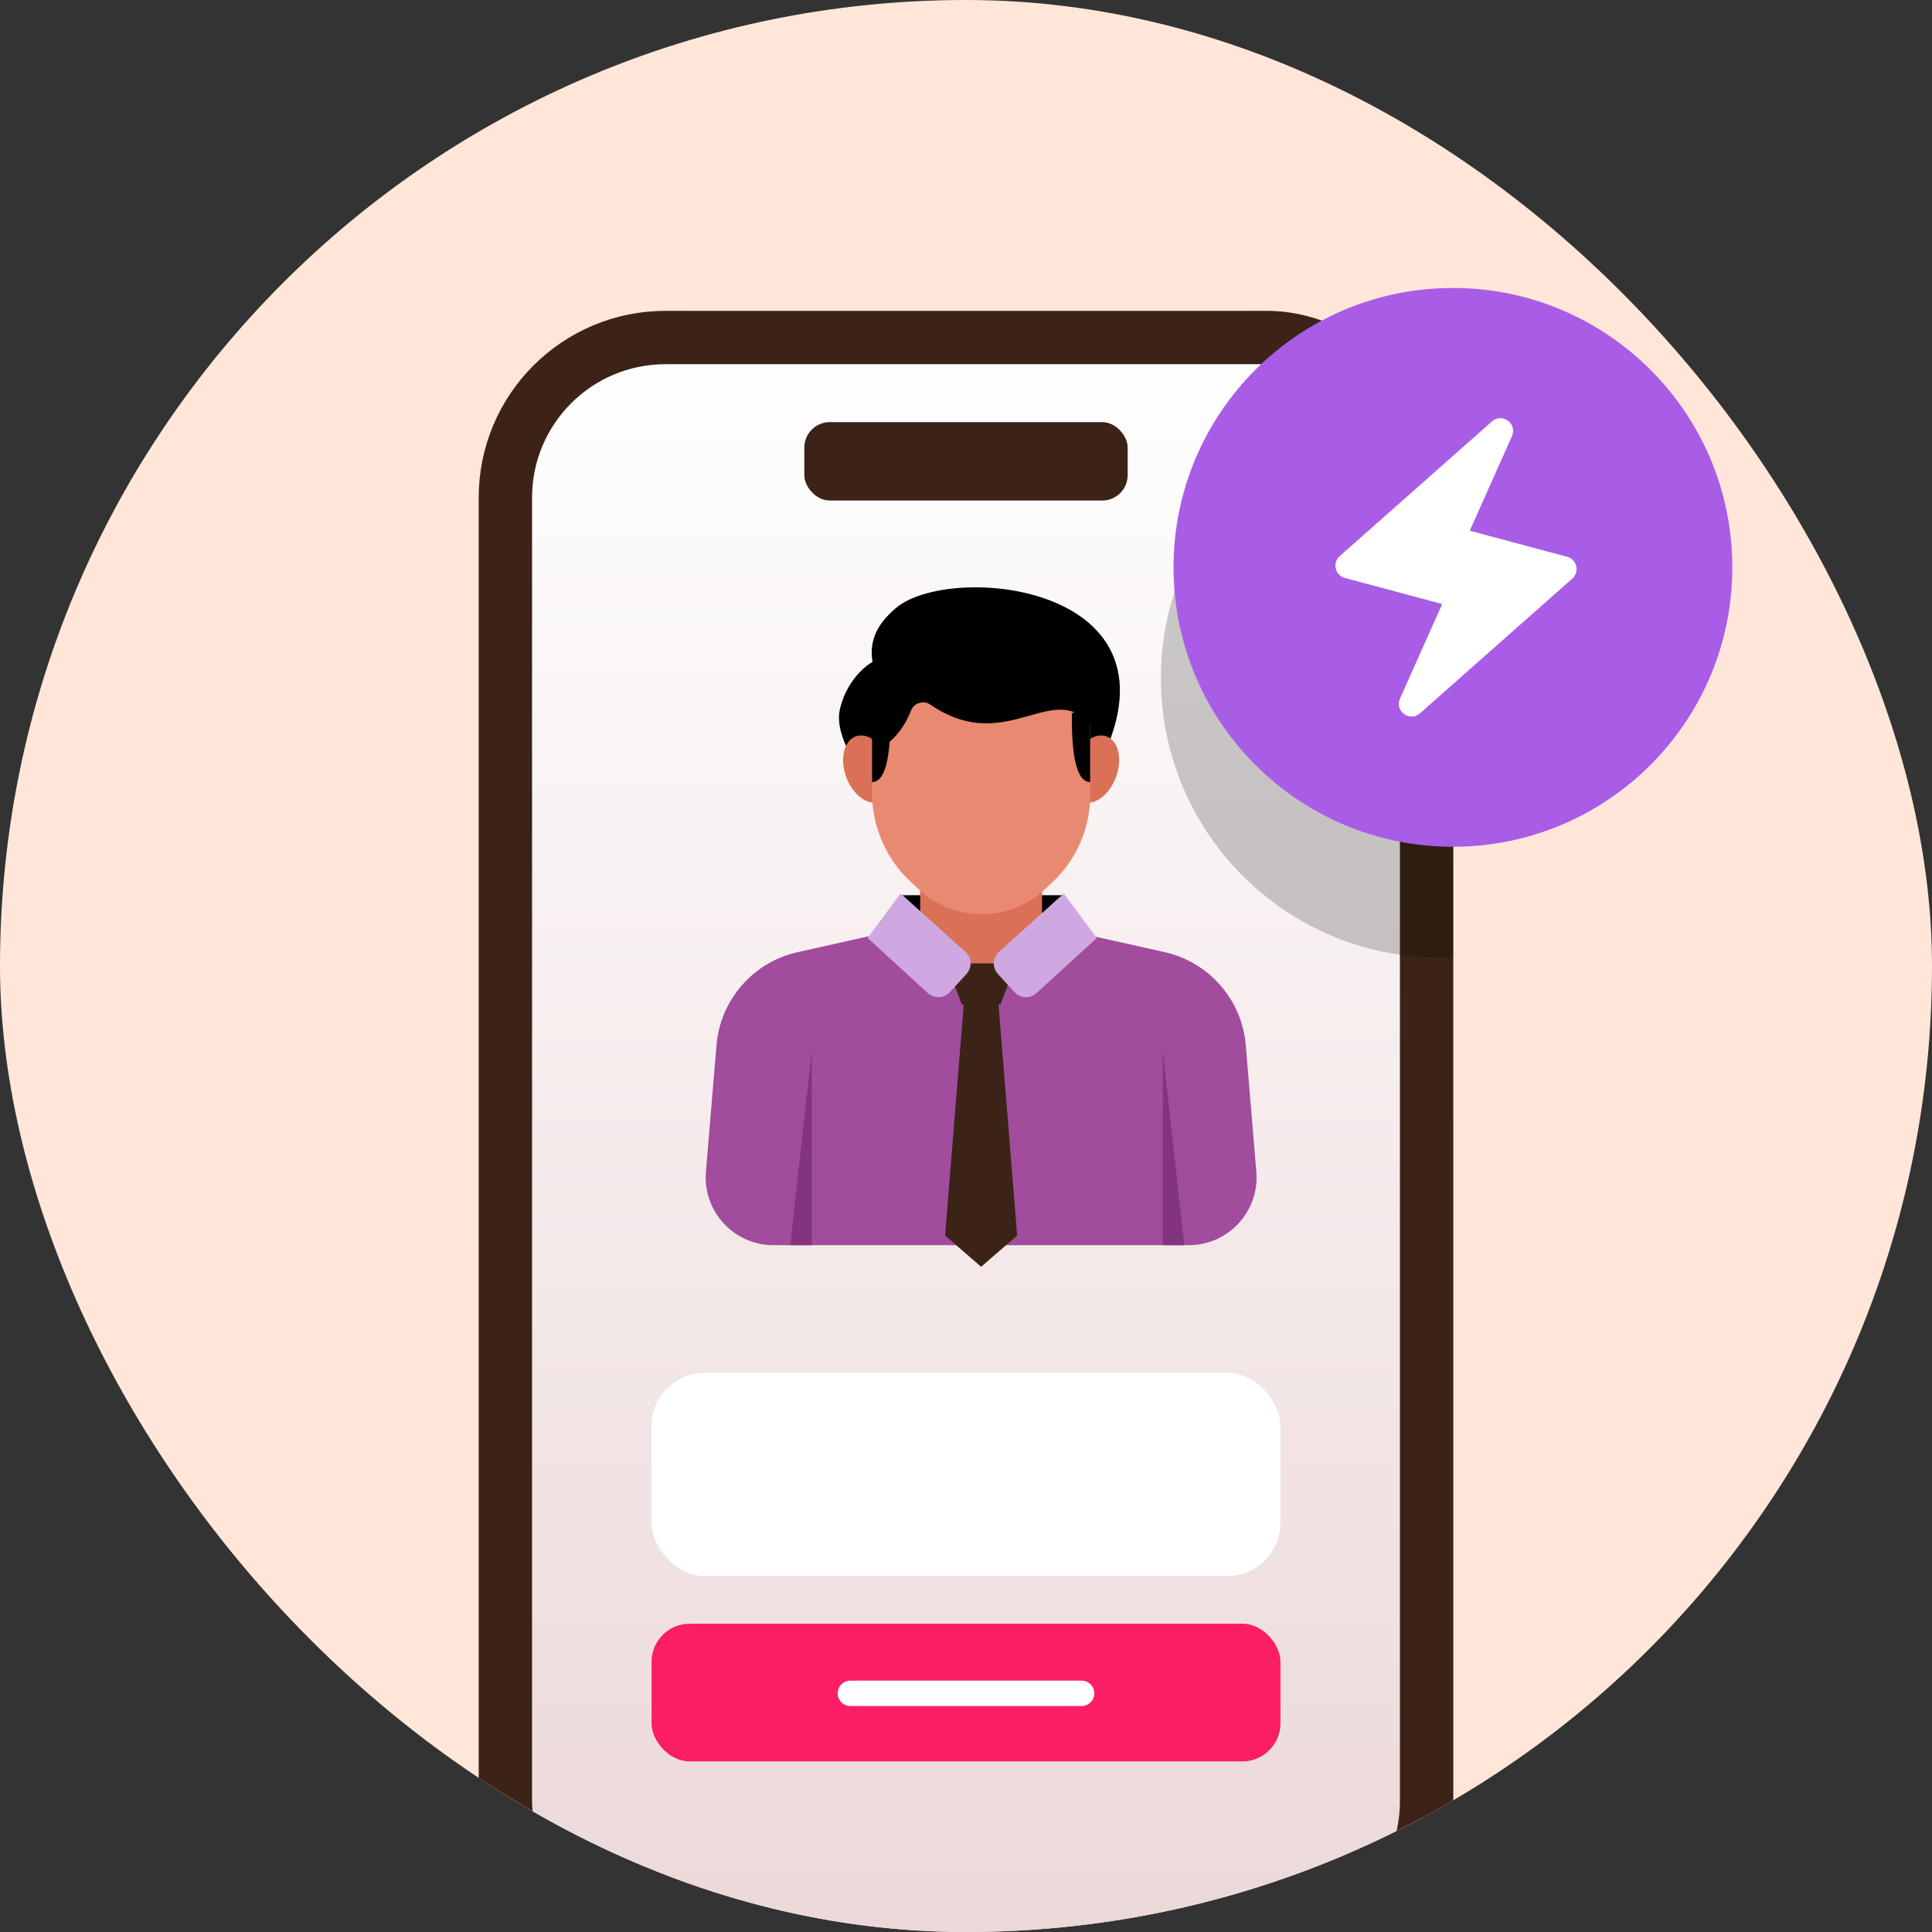
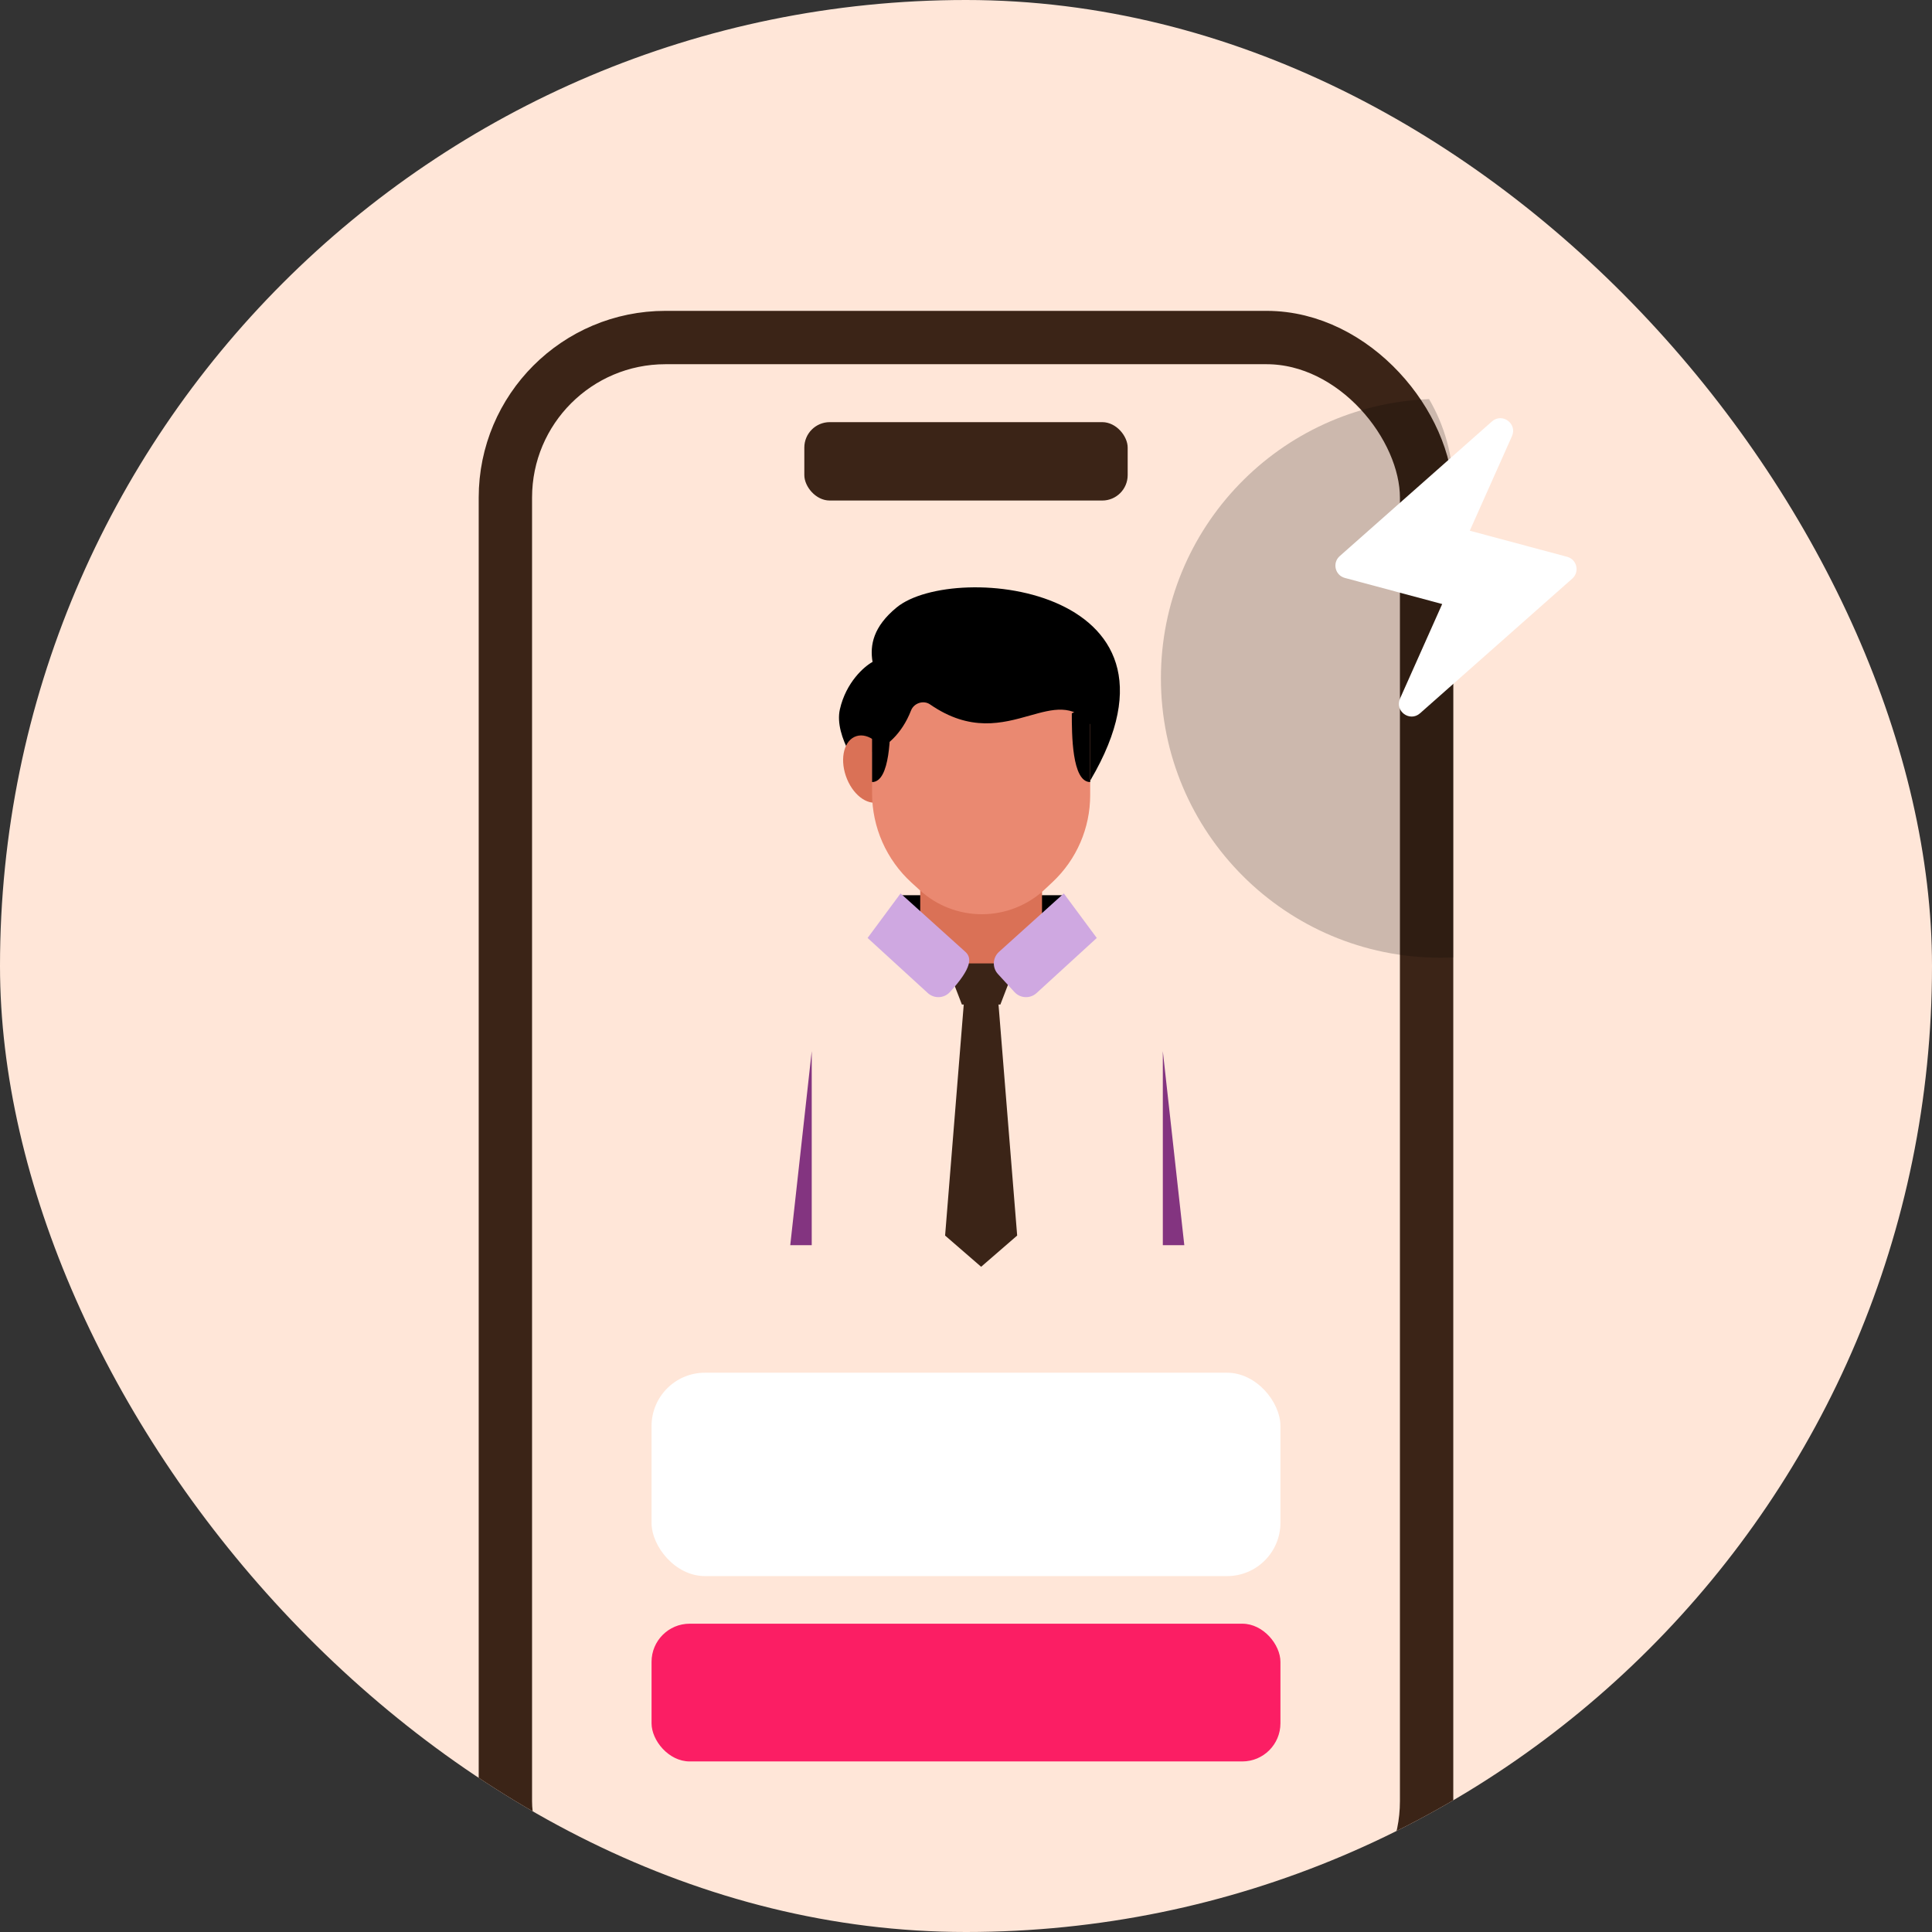
<svg xmlns="http://www.w3.org/2000/svg" fill="none" height="120" viewBox="0 0 120 120" width="120">
  <rect x="0" y="0" width="120" height="120" fill="#333333" stroke="none" />
  <g clip-path="url(#clip0_2005_21610)">
    <rect fill="#FFE6D8" height="120" rx="60" width="120" />
-     <rect fill="url(#paint0_linear_2005_21610)" height="100.693" rx="14.21" width="60.534" x="29.733" y="19.307" />
    <path d="M55.965 55.604H66.126V58.379L55.965 58.991V55.604Z" fill="black" />
    <path d="M52.166 44.06C51.784 45.745 53.489 48.048 54.066 48.61L67.381 49.031C75.322 36.469 59.271 34.785 55.689 37.732C54.25 38.916 54.017 40.06 54.196 41.113C53.678 41.394 52.548 42.376 52.166 44.06Z" fill="black" />
-     <path d="M44.502 64.922C44.738 62.1 46.779 59.758 49.543 59.139L59.523 56.904C60.456 56.695 61.423 56.695 62.356 56.904L72.336 59.139C75.1 59.758 77.141 62.1 77.377 64.922L78.033 72.777C78.239 75.233 76.3 77.34 73.836 77.34H48.043C45.578 77.34 43.64 75.233 43.846 72.777L44.502 64.922Z" fill="#A14C9D" />
    <path clip-rule="evenodd" d="M50.418 77.34H49.084L50.418 65.287V77.34ZM73.559 77.34H72.225V65.287L73.559 77.34Z" fill="#833480" fill-rule="evenodd" />
    <path d="M57.157 49.34H64.722V58.719L62.011 60.267C61.347 60.646 60.532 60.646 59.869 60.267L57.157 58.719V54.029V49.34Z" fill="#DA7156" />
    <path d="M60.065 59.848H61.814L63.178 76.743L60.94 78.682L58.702 76.743L60.065 59.848Z" fill="#3B2417" />
    <path d="M59.745 62.393H62.135L63.115 59.848H58.764L59.745 62.393Z" fill="#3B2417" />
-     <path d="M59.961 59.121L55.936 55.493L53.888 58.259L57.627 61.68C58.023 62.042 58.637 62.015 59 61.62L60.027 60.499C60.392 60.102 60.362 59.482 59.961 59.121Z" fill="#CFA8E1" />
+     <path d="M59.961 59.121L55.936 55.493L53.888 58.259L57.627 61.68C58.023 62.042 58.637 62.015 59 61.62C60.392 60.102 60.362 59.482 59.961 59.121Z" fill="#CFA8E1" />
    <path d="M62.05 59.121L66.075 55.493L68.123 58.259L64.384 61.68C63.988 62.042 63.374 62.015 63.011 61.62L61.984 60.499C61.619 60.102 61.648 59.482 62.05 59.121Z" fill="#CFA8E1" />
    <ellipse cx="1.417" cy="2.161" fill="#DA7156" rx="1.417" ry="2.161" transform="matrix(0.954 -0.301 0.323 0.946 51.839 46.15)" />
-     <ellipse cx="1.417" cy="2.161" fill="#DA7156" rx="1.417" ry="2.161" transform="matrix(-0.954 -0.301 -0.323 0.946 70.041 46.15)" />
    <path clip-rule="evenodd" d="M54.308 46.67C54.995 46.394 55.994 45.65 56.587 44.127C56.766 43.668 57.361 43.472 57.767 43.752C60.272 45.484 62.27 44.921 63.947 44.449C65.404 44.039 66.619 43.697 67.713 44.985V49.391C67.713 51.43 66.872 53.378 65.388 54.775L64.903 55.231C63.843 56.229 62.441 56.785 60.984 56.785C59.558 56.785 58.183 56.252 57.13 55.291L56.615 54.821C55.055 53.397 54.166 51.382 54.166 49.27V46.703C54.214 46.7 54.261 46.689 54.308 46.67Z" fill="#EA8971" fill-rule="evenodd" />
    <path d="M54.166 48.575C55.307 48.575 55.307 45.573 55.307 44.311L54.166 43.65V48.575Z" fill="black" />
    <path d="M67.713 48.575C66.572 48.575 66.572 45.573 66.572 44.311L67.713 43.65V48.575Z" fill="black" />
    <rect fill="#3B2417" height="4.869" rx="1.579" width="20.084" x="49.958" y="26.22" />
    <rect height="100.853" rx="9.943" stroke="#3B2417" stroke-width="3.314" width="57.219" x="31.39" y="20.965" />
    <rect fill="#FB1E64" height="8.555" rx="2.368" width="39.061" x="40.469" y="100.851" />
    <rect fill="white" height="12.632" rx="3.314" width="39.061" x="40.469" y="85.262" />
-     <path d="M52.82 105.176H67.18" stroke="white" stroke-linecap="round" stroke-width="1.579" />
    <path clip-rule="evenodd" d="M88.763 24.79C89.719 26.425 90.267 28.329 90.267 30.36V59.466C89.999 59.478 89.73 59.485 89.46 59.485C79.875 59.485 72.106 51.715 72.106 42.13C72.106 32.779 79.501 25.155 88.763 24.79Z" fill="black" fill-rule="evenodd" opacity="0.2" />
-     <circle cx="90.244" cy="35.24" fill="#A95DE6" r="17.354" />
    <path d="M83.53 35.896C82.922 35.733 82.74 34.959 83.211 34.542L92.667 26.177C93.303 25.614 94.257 26.314 93.911 27.09L91.291 32.964L97.338 34.584C97.946 34.747 98.128 35.521 97.657 35.938L88.201 44.304C87.565 44.866 86.611 44.166 86.957 43.391L89.577 37.517L83.53 35.896Z" fill="white" />
  </g>
  <defs>
    <linearGradient gradientUnits="userSpaceOnUse" id="paint0_linear_2005_21610" x1="60" x2="60" y1="19.307" y2="120">
      <stop stop-color="white" />
      <stop offset="1" stop-color="#ECD8D9" />
    </linearGradient>
    <clipPath id="clip0_2005_21610">
      <rect fill="white" height="120" rx="60" width="120" />
    </clipPath>
  </defs>
</svg>